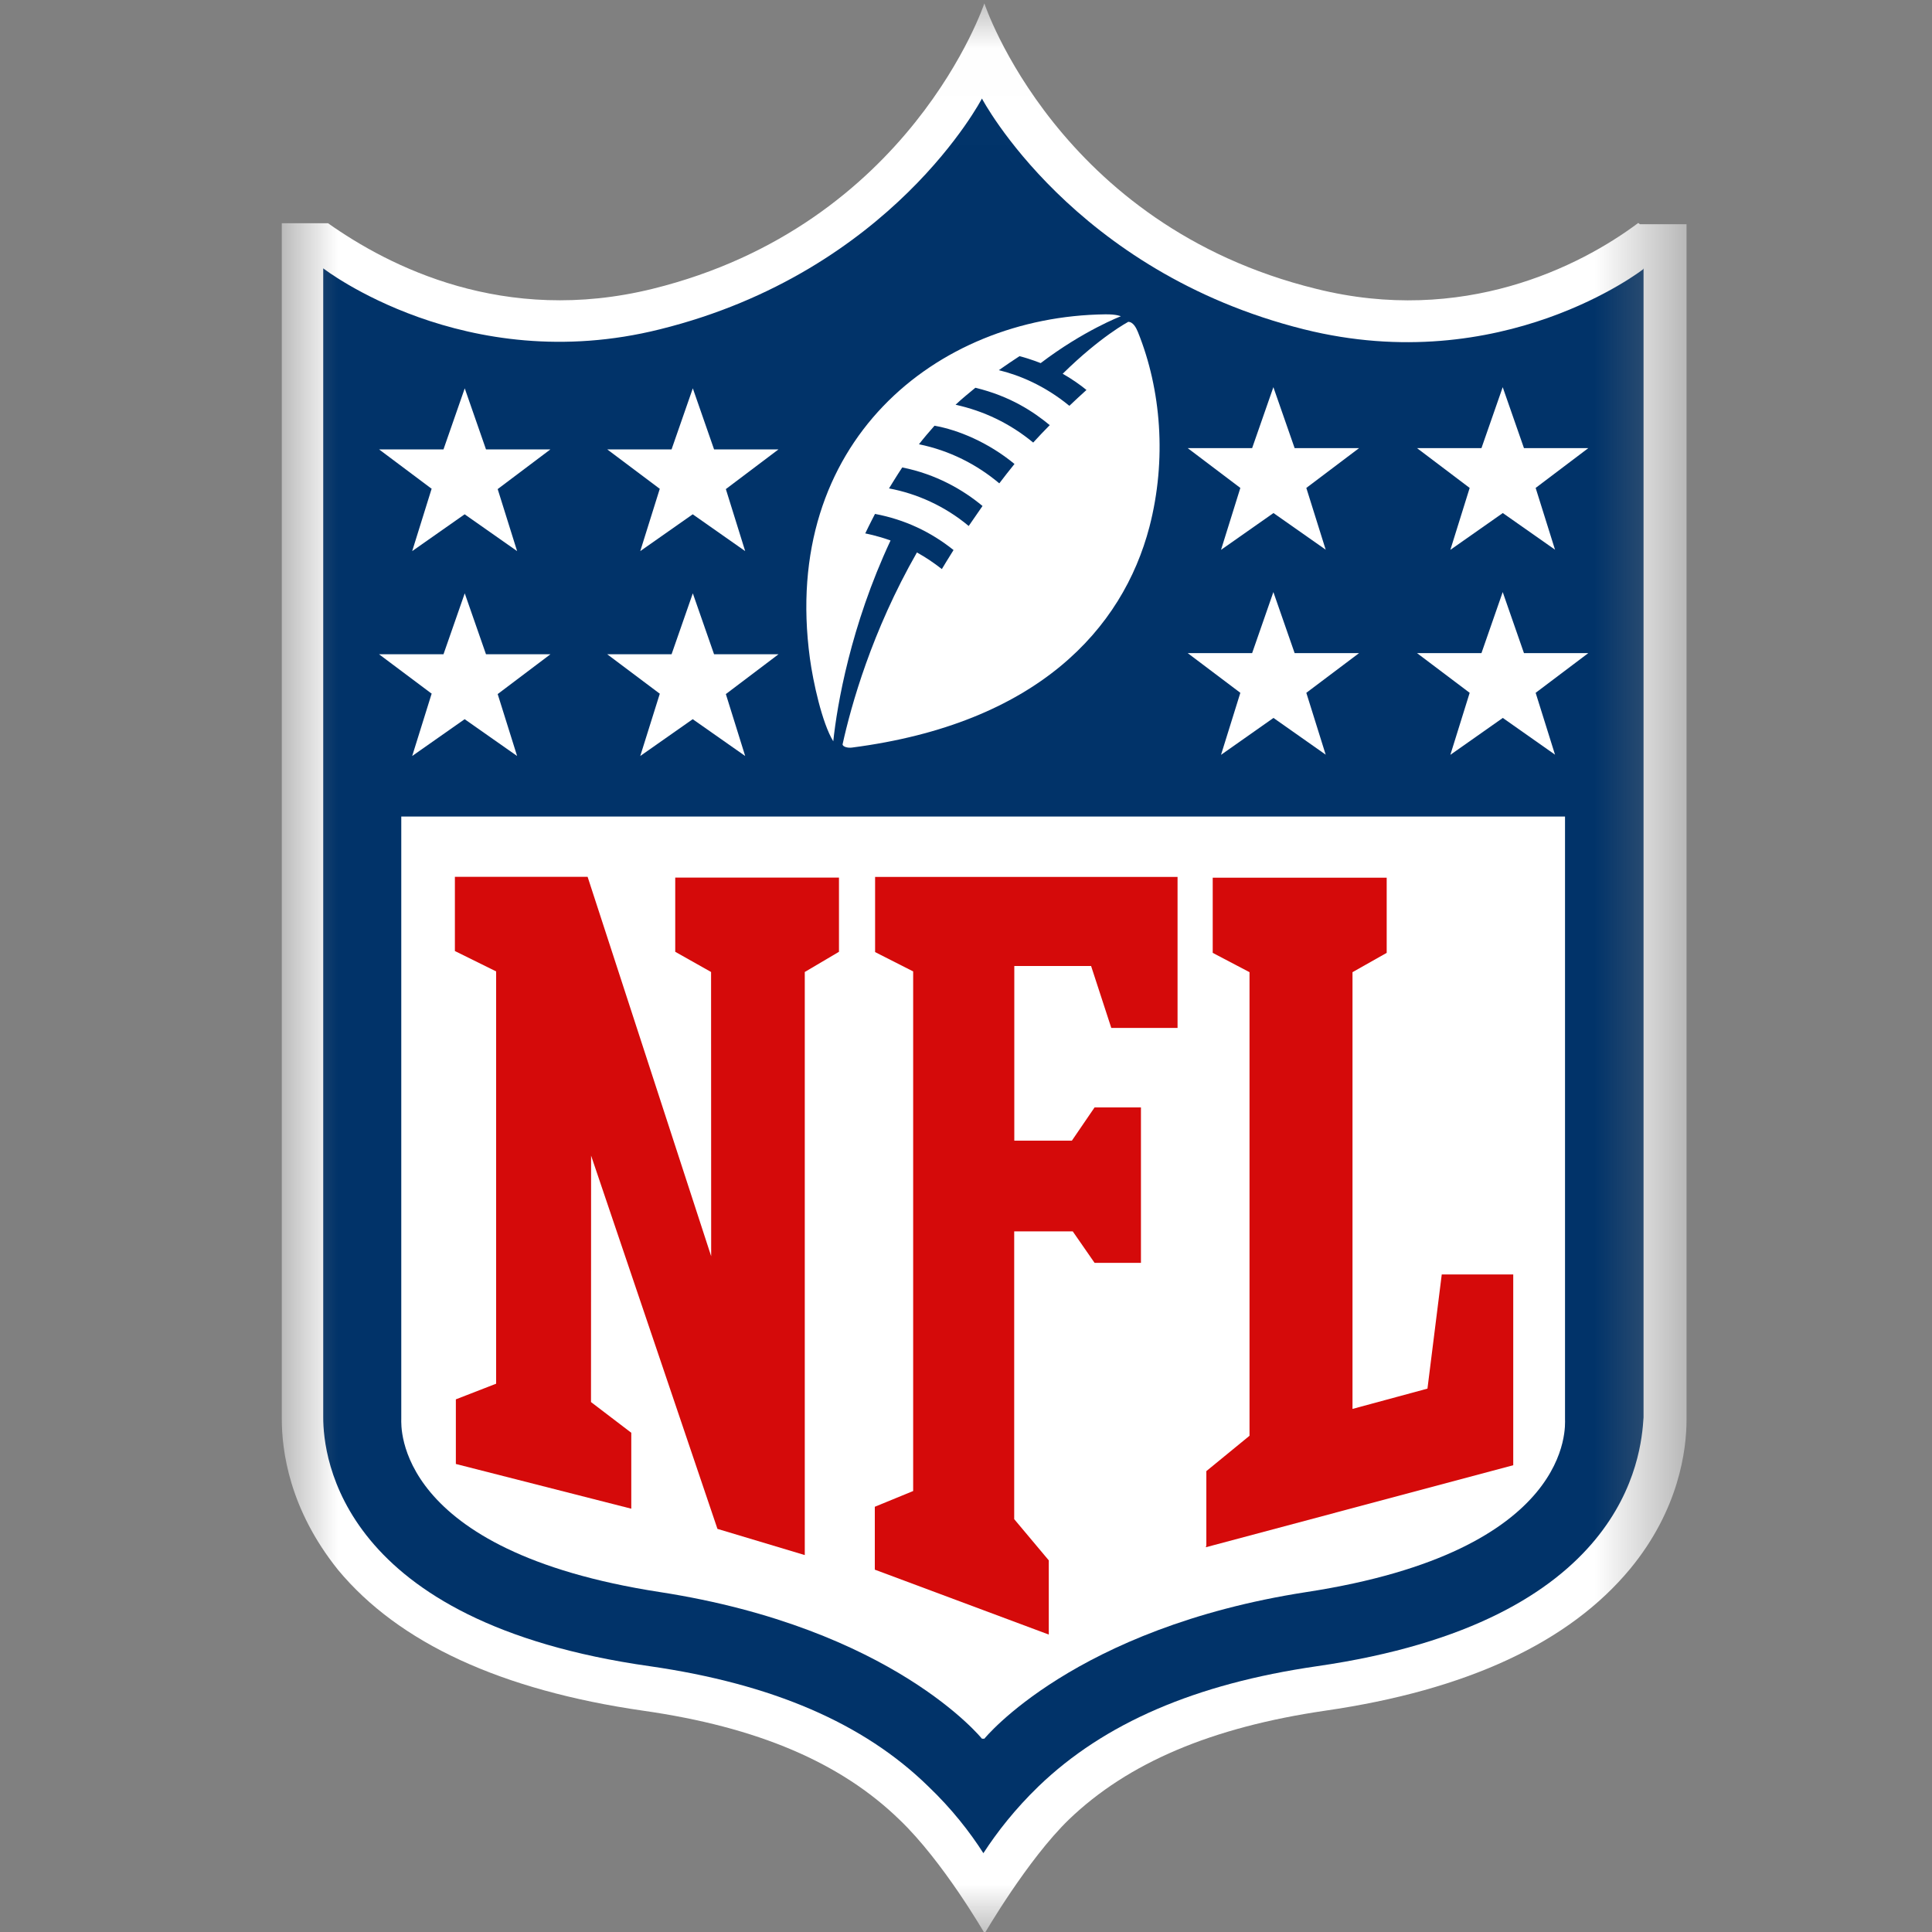
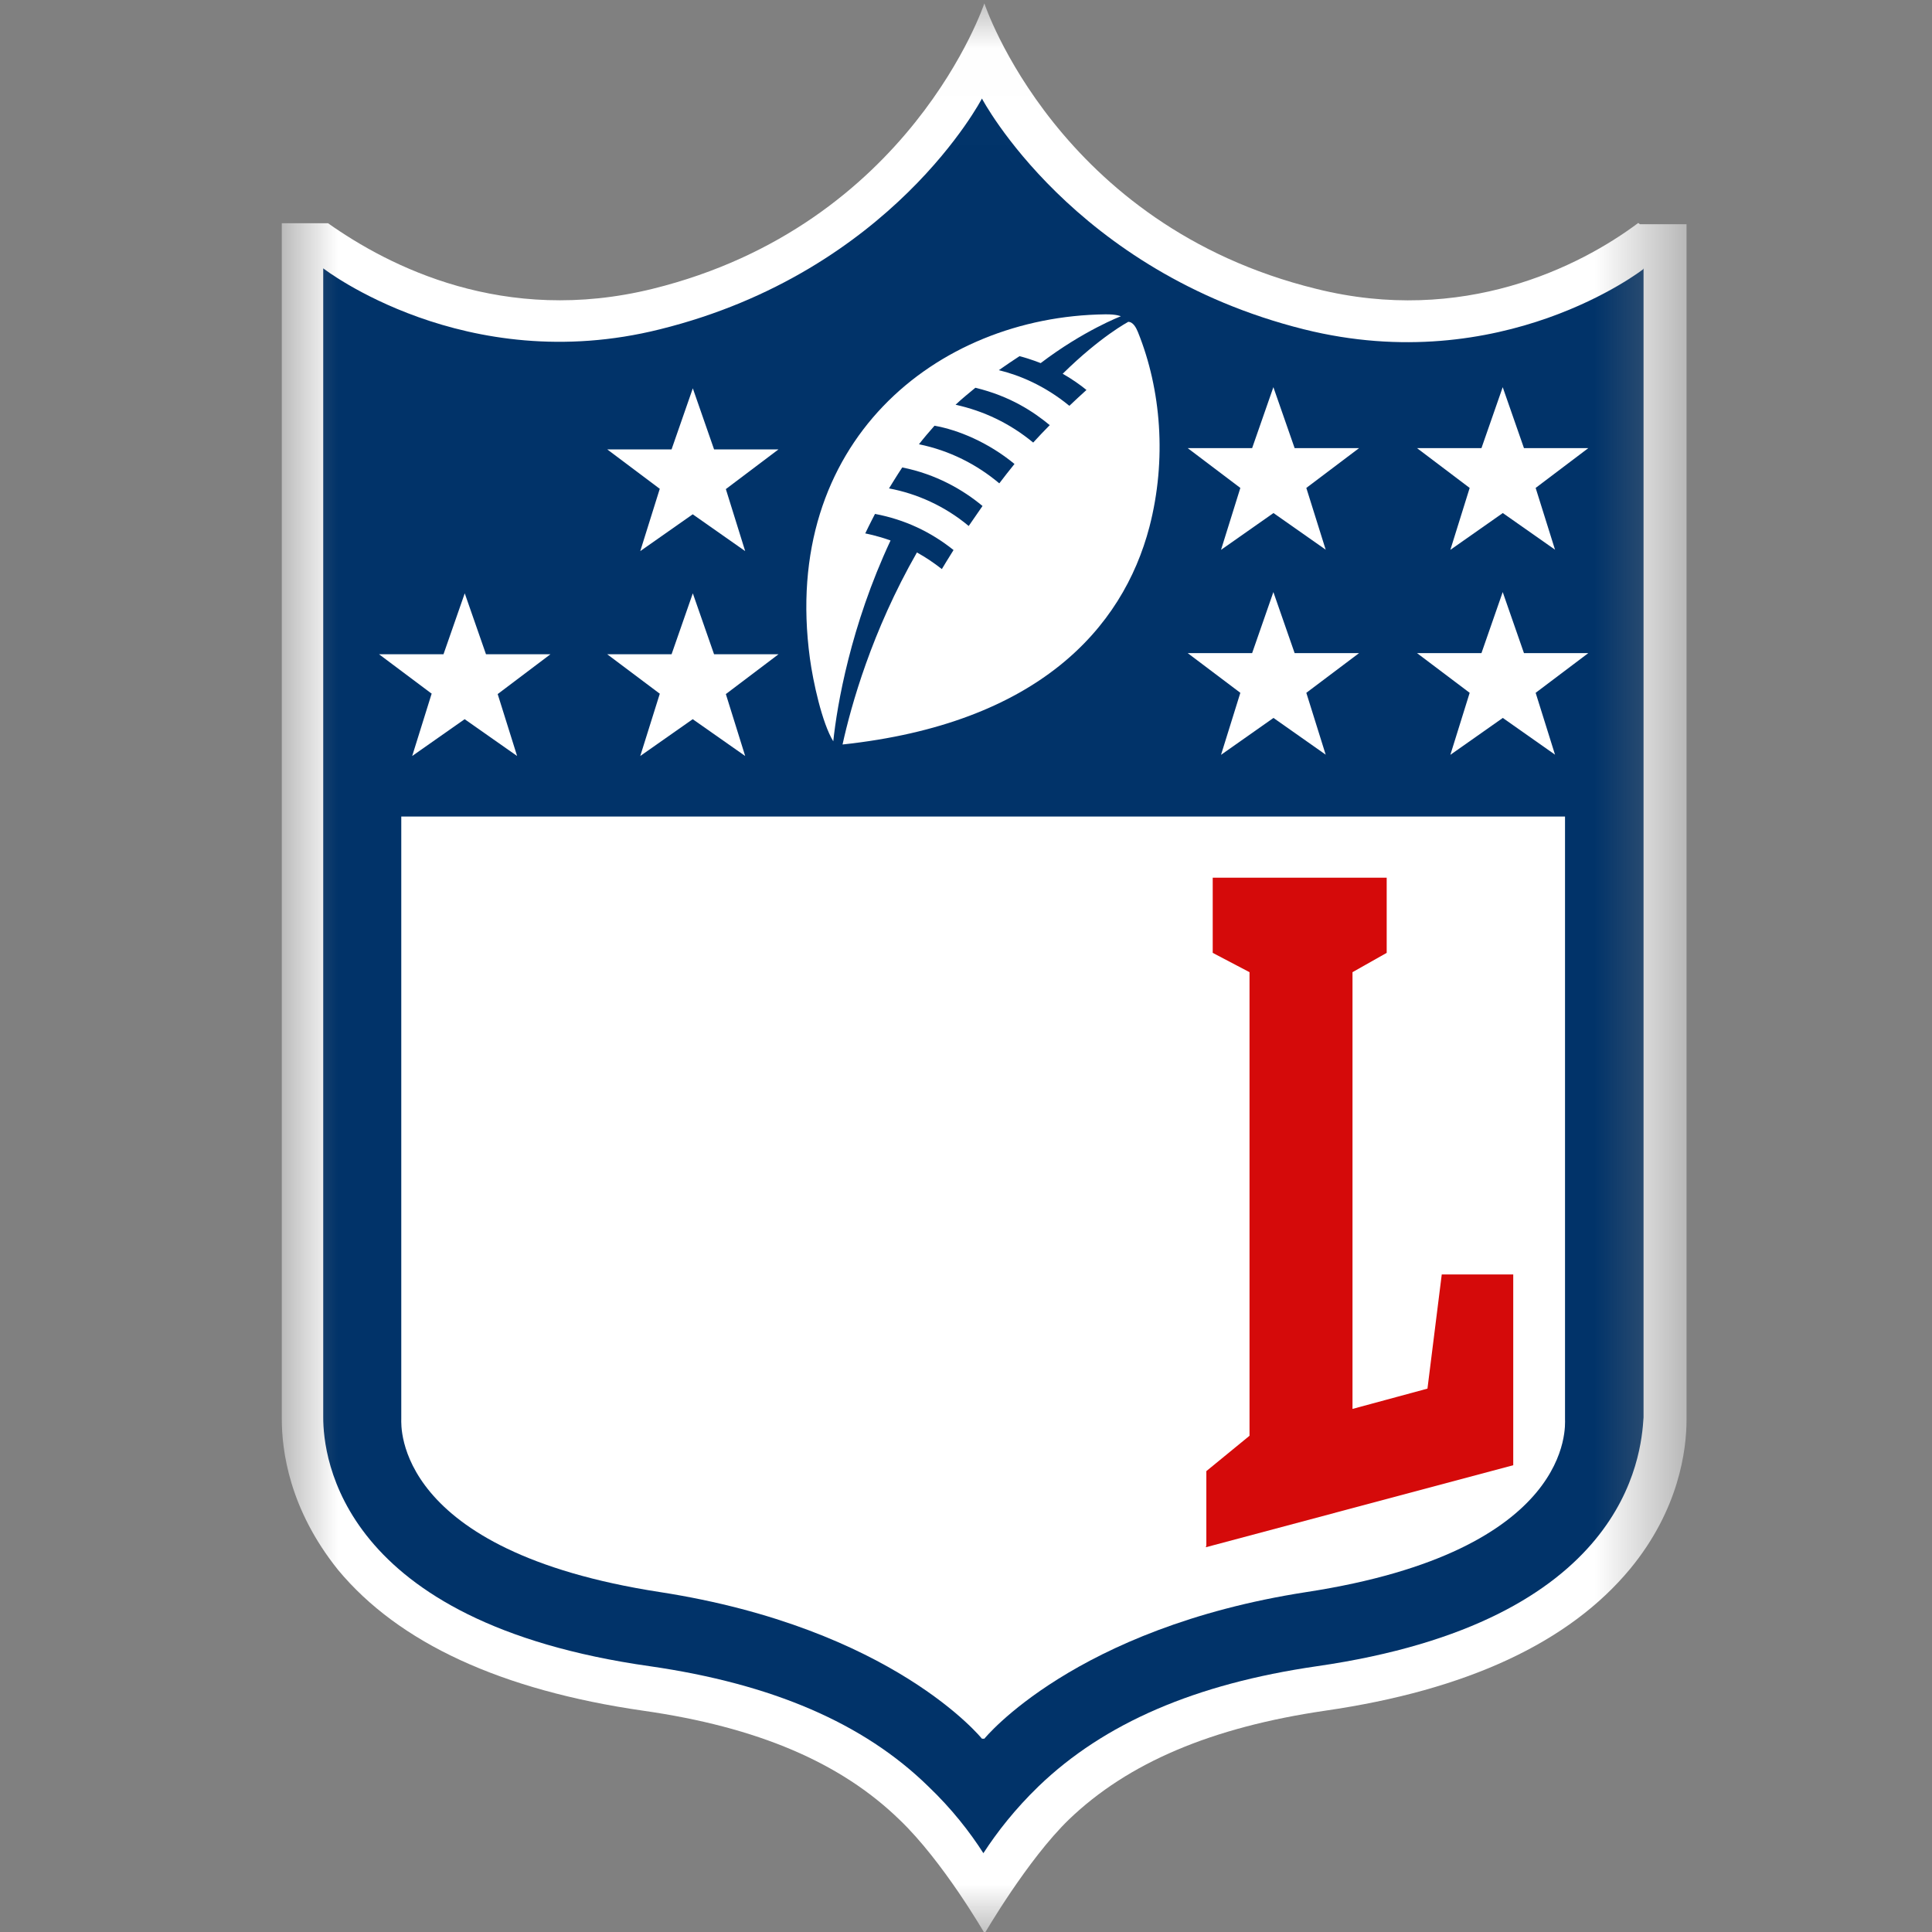
<svg xmlns="http://www.w3.org/2000/svg" width="20" height="20" viewBox="0 0 20 20" fill="none">
  <rect x="0" y="0" width="20" height="20" fill="#808080" stroke="none" />
  <g clip-path="url(#clip0_424_55758)">
    <mask id="mask0_424_55758" style="mask-type:luminance" maskUnits="userSpaceOnUse" x="2" y="0" width="16" height="21">
      <path d="M2.917 20.012H17.413V0.01H2.917V20.012Z" fill="white" />
    </mask>
    <g mask="url(#mask0_424_55758)">
      <path d="M16.959 2.308C16.352 2.763 15.14 3.369 13.625 2.99C10.948 2.333 10.19 0.035 10.19 0.035C10.19 0.035 9.427 2.331 6.755 2.99C5.217 3.369 4.028 2.758 3.396 2.311H2.917V14.686C2.917 15.014 2.992 15.62 3.5 16.252C4.129 17.009 5.19 17.497 6.657 17.709C7.844 17.878 8.703 18.247 9.309 18.835C9.763 19.267 10.193 20.015 10.193 20.015C10.193 20.015 10.635 19.252 11.066 18.835C11.678 18.247 12.544 17.881 13.718 17.709C15.188 17.496 16.244 17.002 16.875 16.241C17.383 15.625 17.459 15.007 17.459 14.696V2.321H16.976" fill="white" />
      <path d="M17.009 2.788C17.009 2.788 15.552 3.922 13.498 3.409C11.107 2.811 10.165 1.02 10.165 1.02C10.165 1.02 9.235 2.813 6.831 3.409C4.811 3.914 3.346 2.778 3.346 2.778V14.673C3.346 15.077 3.515 16.795 6.73 17.249C7.995 17.432 8.94 17.838 9.609 18.492C9.854 18.726 10.039 18.964 10.18 19.184C10.322 18.965 10.508 18.727 10.751 18.492C11.43 17.838 12.375 17.431 13.63 17.249C16.837 16.787 16.989 15.07 17.014 14.673V2.778" fill="#013369" />
      <path d="M10.19 17.999C10.19 17.999 11.12 16.853 13.524 16.481C16.302 16.055 16.201 14.756 16.201 14.691V8.453H4.154V14.691C4.154 14.756 4.072 16.055 6.831 16.481C9.246 16.855 10.165 17.999 10.165 17.999" fill="white" />
-       <path d="M7.362 13.016L7.361 10.062L6.99 9.853V9.085H8.685V9.853L8.331 10.062V16.098L7.427 15.827L6.119 11.963L6.118 14.514L6.535 14.832V15.618L4.719 15.155V14.486L5.136 14.324V10.056L4.709 9.845V9.077H6.083L7.366 13.017" fill="#D50A0A" />
-       <path d="M10.493 15.719L10.857 16.153V16.921L9.056 16.249V15.598L9.453 15.435V10.056L9.059 9.856V9.078H12.19V10.641H11.504L11.295 10H10.5V11.808H11.096L11.331 11.464H11.811V13.073H11.331L11.105 12.747H10.499V15.727" fill="#D50A0A" />
      <path d="M12.488 15.996V15.229L12.935 14.863V10.064L12.554 9.864V9.086H14.355V9.864L14.001 10.064V14.585L14.777 14.375L14.925 13.193H15.665V15.168L12.483 16.017" fill="#D50A0A" />
      <path d="M4.47 7.182L3.924 6.773H4.591L4.811 6.142L5.031 6.773H5.698L5.152 7.185L5.353 7.826L4.81 7.445L4.267 7.826L4.467 7.185" fill="white" />
      <path d="M6.831 7.182L6.286 6.773H6.952L7.172 6.142L7.392 6.773H8.059L7.514 7.185L7.714 7.826L7.171 7.445L6.628 7.826L6.829 7.185" fill="white" />
-       <path d="M4.47 5.061L3.924 4.652H4.591L4.811 4.02L5.031 4.652H5.698L5.152 5.063L5.353 5.705L4.81 5.324L4.267 5.705L4.467 5.063" fill="white" />
      <path d="M6.831 5.061L6.286 4.652H6.952L7.172 4.02L7.392 4.652H8.059L7.514 5.063L7.714 5.705L7.171 5.324L6.628 5.705L6.829 5.063" fill="white" />
      <path d="M16.1 7.814L15.557 7.432L15.014 7.814L15.214 7.172L14.669 6.761H15.336L15.556 6.129L15.776 6.761H16.442L15.897 7.172L16.098 7.814" fill="white" />
      <path d="M13.726 7.814L13.183 7.432L12.64 7.814L12.84 7.172L12.295 6.761H12.962L13.182 6.129L13.402 6.761H14.069L13.523 7.172L13.724 7.814" fill="white" />
      <path d="M16.1 5.692L15.557 5.311L15.014 5.692L15.214 5.051L14.669 4.639H15.336L15.556 4.008L15.776 4.639H16.442L15.897 5.051L16.098 5.692" fill="white" />
      <path d="M13.726 5.692L13.183 5.311L12.64 5.692L12.84 5.051L12.295 4.639H12.962L13.182 4.008L13.402 4.639H14.069L13.523 5.051L13.724 5.692" fill="white" />
-       <path d="M10.695 4.581C10.453 4.381 10.18 4.253 9.892 4.19C9.962 4.123 10.034 4.067 10.097 4.014C10.458 4.101 10.7 4.263 10.867 4.401C10.808 4.461 10.751 4.52 10.696 4.581L10.695 4.581ZM10.344 5.003C10.113 4.809 9.832 4.664 9.513 4.599C9.562 4.536 9.619 4.469 9.674 4.407C9.917 4.45 10.229 4.578 10.502 4.803C10.447 4.87 10.395 4.938 10.346 5.002L10.344 5.003ZM10.028 5.445C9.779 5.237 9.488 5.109 9.203 5.056C9.203 5.056 9.29 4.913 9.34 4.839C9.689 4.908 9.971 5.071 10.171 5.238C10.12 5.311 10.072 5.38 10.028 5.445V5.445ZM11.678 3.333C11.678 3.333 11.395 3.481 11.001 3.869C11.09 3.919 11.19 3.989 11.247 4.037C11.188 4.09 11.127 4.147 11.07 4.201C10.812 3.989 10.547 3.882 10.34 3.832C10.409 3.783 10.482 3.734 10.554 3.687C10.665 3.715 10.773 3.759 10.773 3.759C11.217 3.421 11.603 3.274 11.603 3.274C11.603 3.274 11.559 3.252 11.44 3.254C9.69 3.276 8.081 4.582 8.384 6.815C8.416 7.052 8.509 7.484 8.626 7.674C8.665 7.302 8.805 6.479 9.219 5.595C9.075 5.543 8.957 5.522 8.957 5.522C8.999 5.433 9.058 5.32 9.058 5.32C9.366 5.378 9.636 5.506 9.871 5.694C9.815 5.785 9.777 5.844 9.75 5.891C9.667 5.826 9.584 5.77 9.492 5.719C9.025 6.535 8.81 7.305 8.722 7.707C8.727 7.732 8.777 7.744 8.818 7.739C10.735 7.491 11.622 6.512 11.899 5.454C12.079 4.759 12.02 4.032 11.78 3.438C11.763 3.397 11.73 3.327 11.674 3.332" fill="white" />
+       <path d="M10.695 4.581C10.453 4.381 10.18 4.253 9.892 4.19C9.962 4.123 10.034 4.067 10.097 4.014C10.458 4.101 10.7 4.263 10.867 4.401C10.808 4.461 10.751 4.52 10.696 4.581L10.695 4.581ZM10.344 5.003C10.113 4.809 9.832 4.664 9.513 4.599C9.562 4.536 9.619 4.469 9.674 4.407C9.917 4.45 10.229 4.578 10.502 4.803C10.447 4.87 10.395 4.938 10.346 5.002L10.344 5.003ZM10.028 5.445C9.779 5.237 9.488 5.109 9.203 5.056C9.203 5.056 9.29 4.913 9.34 4.839C9.689 4.908 9.971 5.071 10.171 5.238C10.12 5.311 10.072 5.38 10.028 5.445V5.445ZM11.678 3.333C11.678 3.333 11.395 3.481 11.001 3.869C11.09 3.919 11.19 3.989 11.247 4.037C11.188 4.09 11.127 4.147 11.07 4.201C10.812 3.989 10.547 3.882 10.34 3.832C10.409 3.783 10.482 3.734 10.554 3.687C10.665 3.715 10.773 3.759 10.773 3.759C11.217 3.421 11.603 3.274 11.603 3.274C11.603 3.274 11.559 3.252 11.44 3.254C9.69 3.276 8.081 4.582 8.384 6.815C8.416 7.052 8.509 7.484 8.626 7.674C8.665 7.302 8.805 6.479 9.219 5.595C9.075 5.543 8.957 5.522 8.957 5.522C8.999 5.433 9.058 5.32 9.058 5.32C9.366 5.378 9.636 5.506 9.871 5.694C9.815 5.785 9.777 5.844 9.75 5.891C9.667 5.826 9.584 5.77 9.492 5.719C9.025 6.535 8.81 7.305 8.722 7.707C10.735 7.491 11.622 6.512 11.899 5.454C12.079 4.759 12.02 4.032 11.78 3.438C11.763 3.397 11.73 3.327 11.674 3.332" fill="white" />
    </g>
  </g>
  <defs>
    <clipPath id="clip0_424_55758">
      <rect width="20" height="20" fill="white" />
    </clipPath>
  </defs>
</svg>